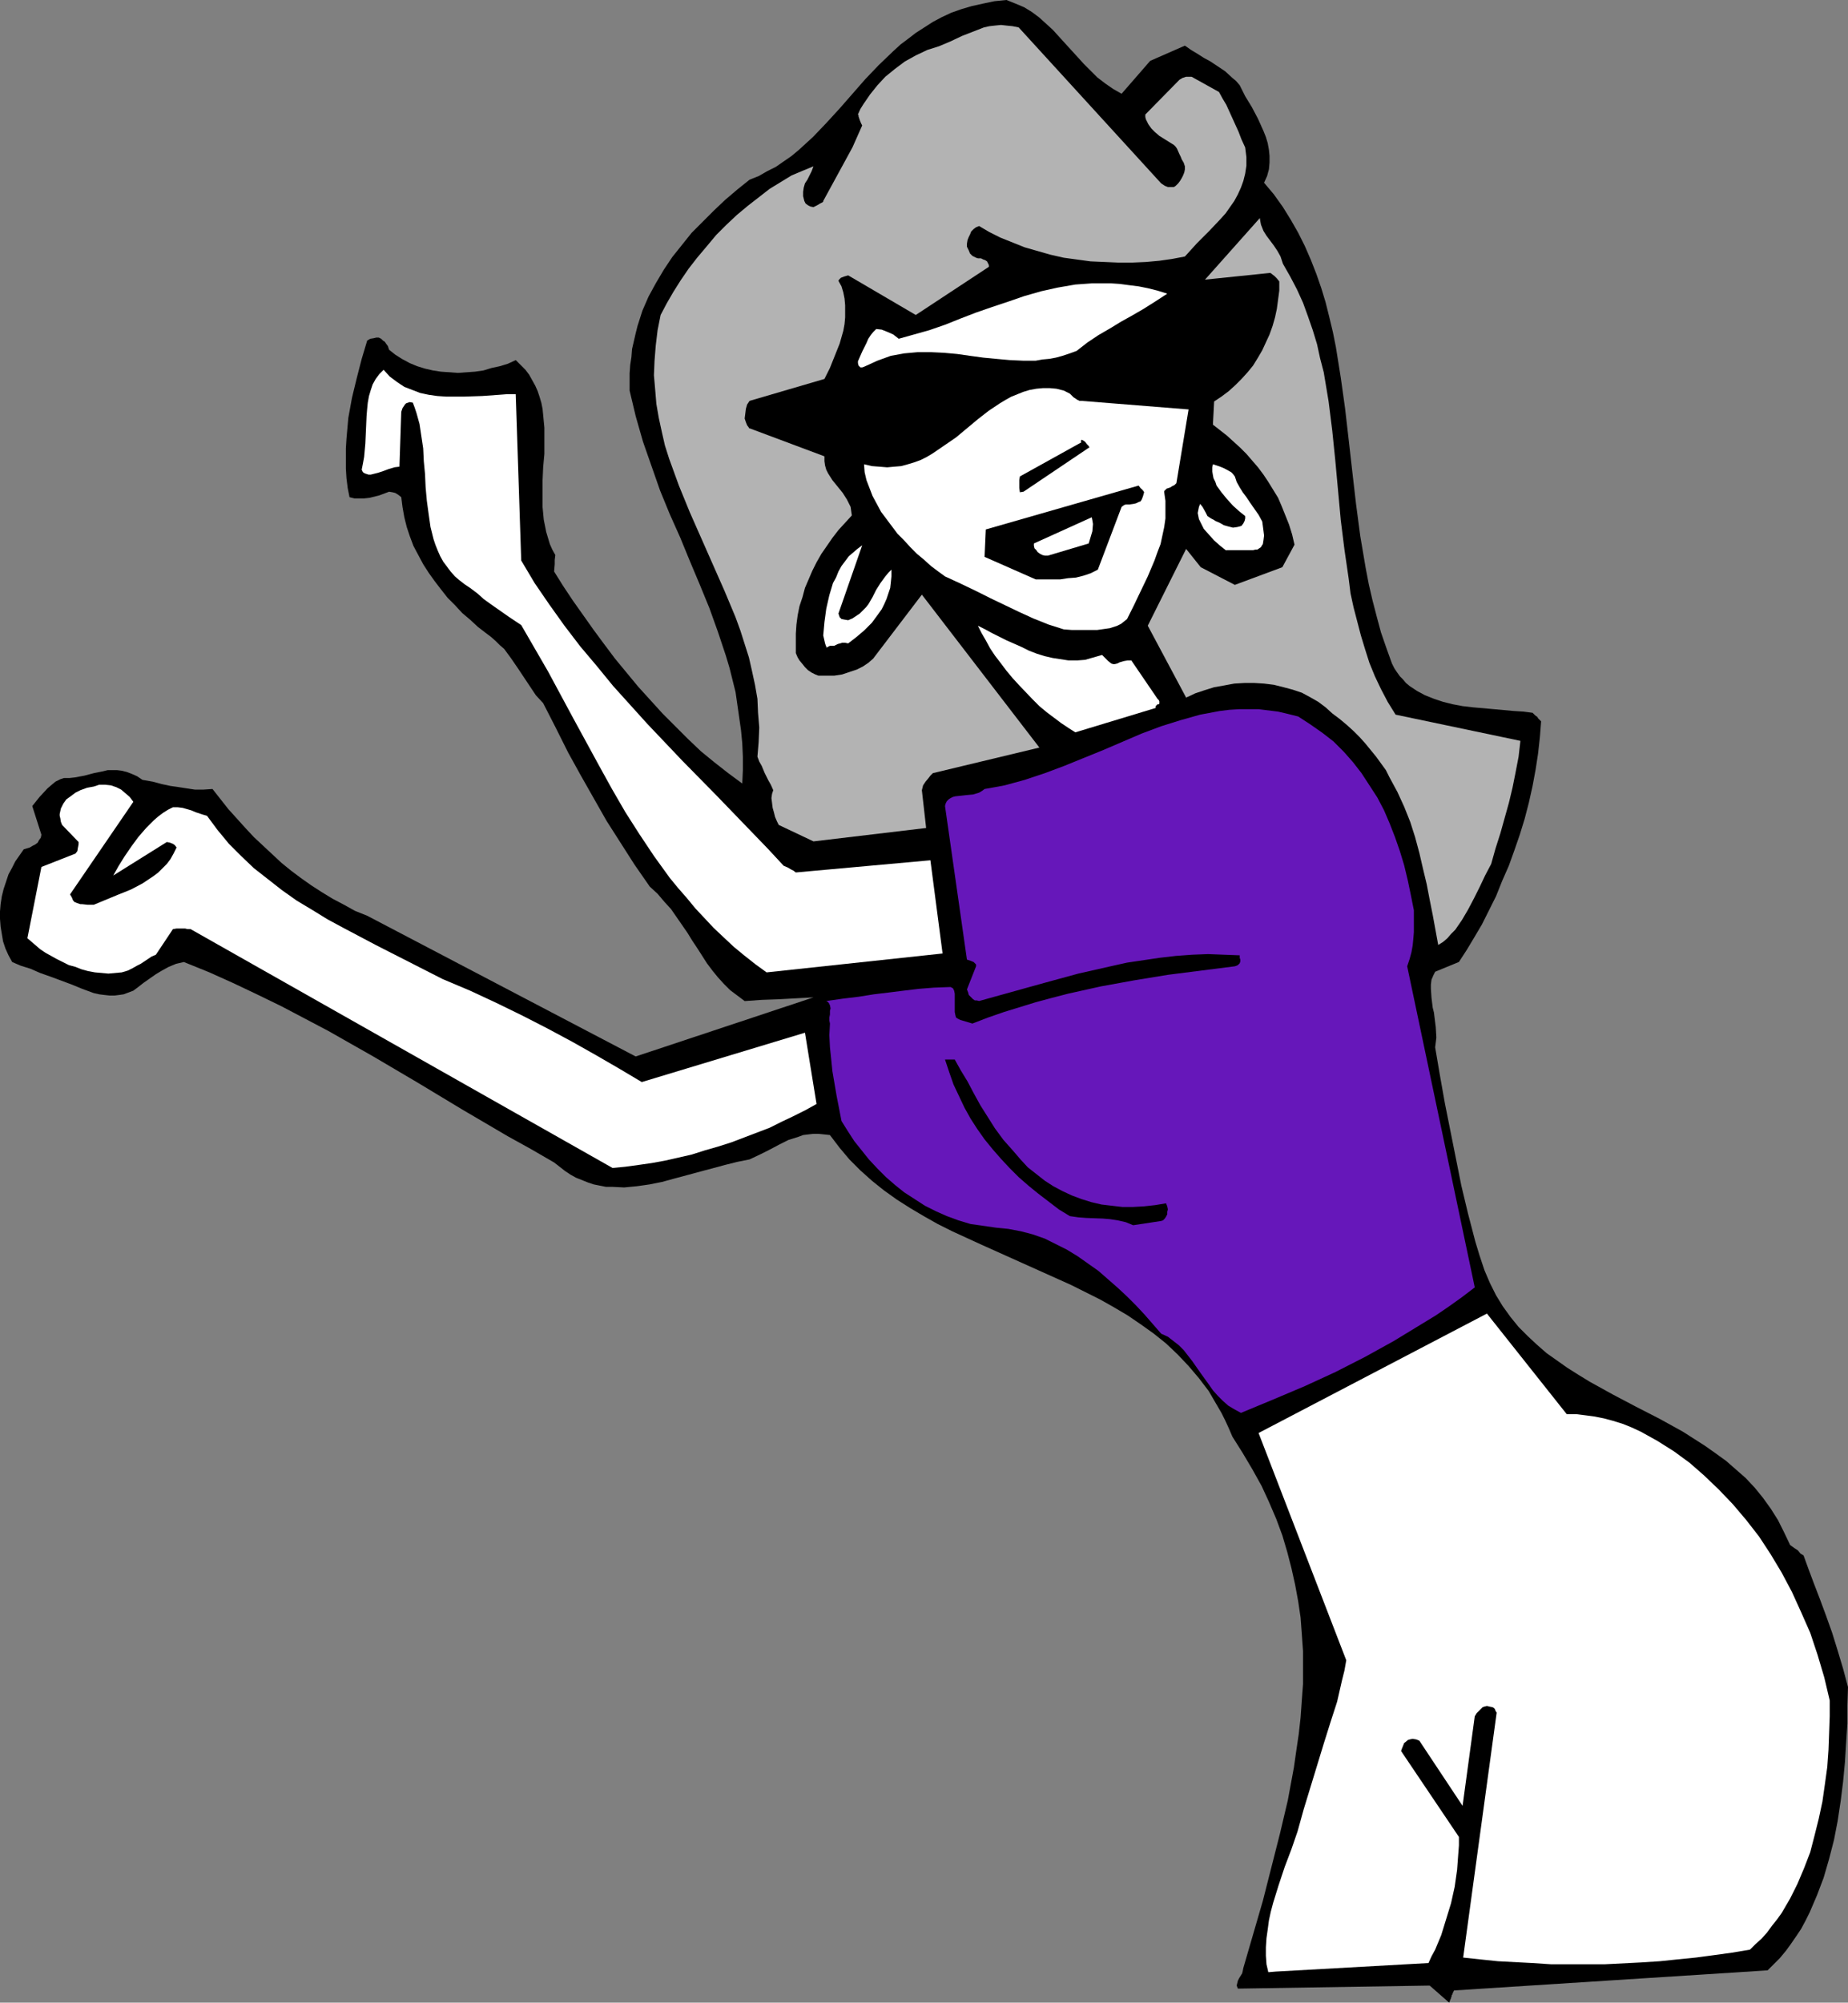
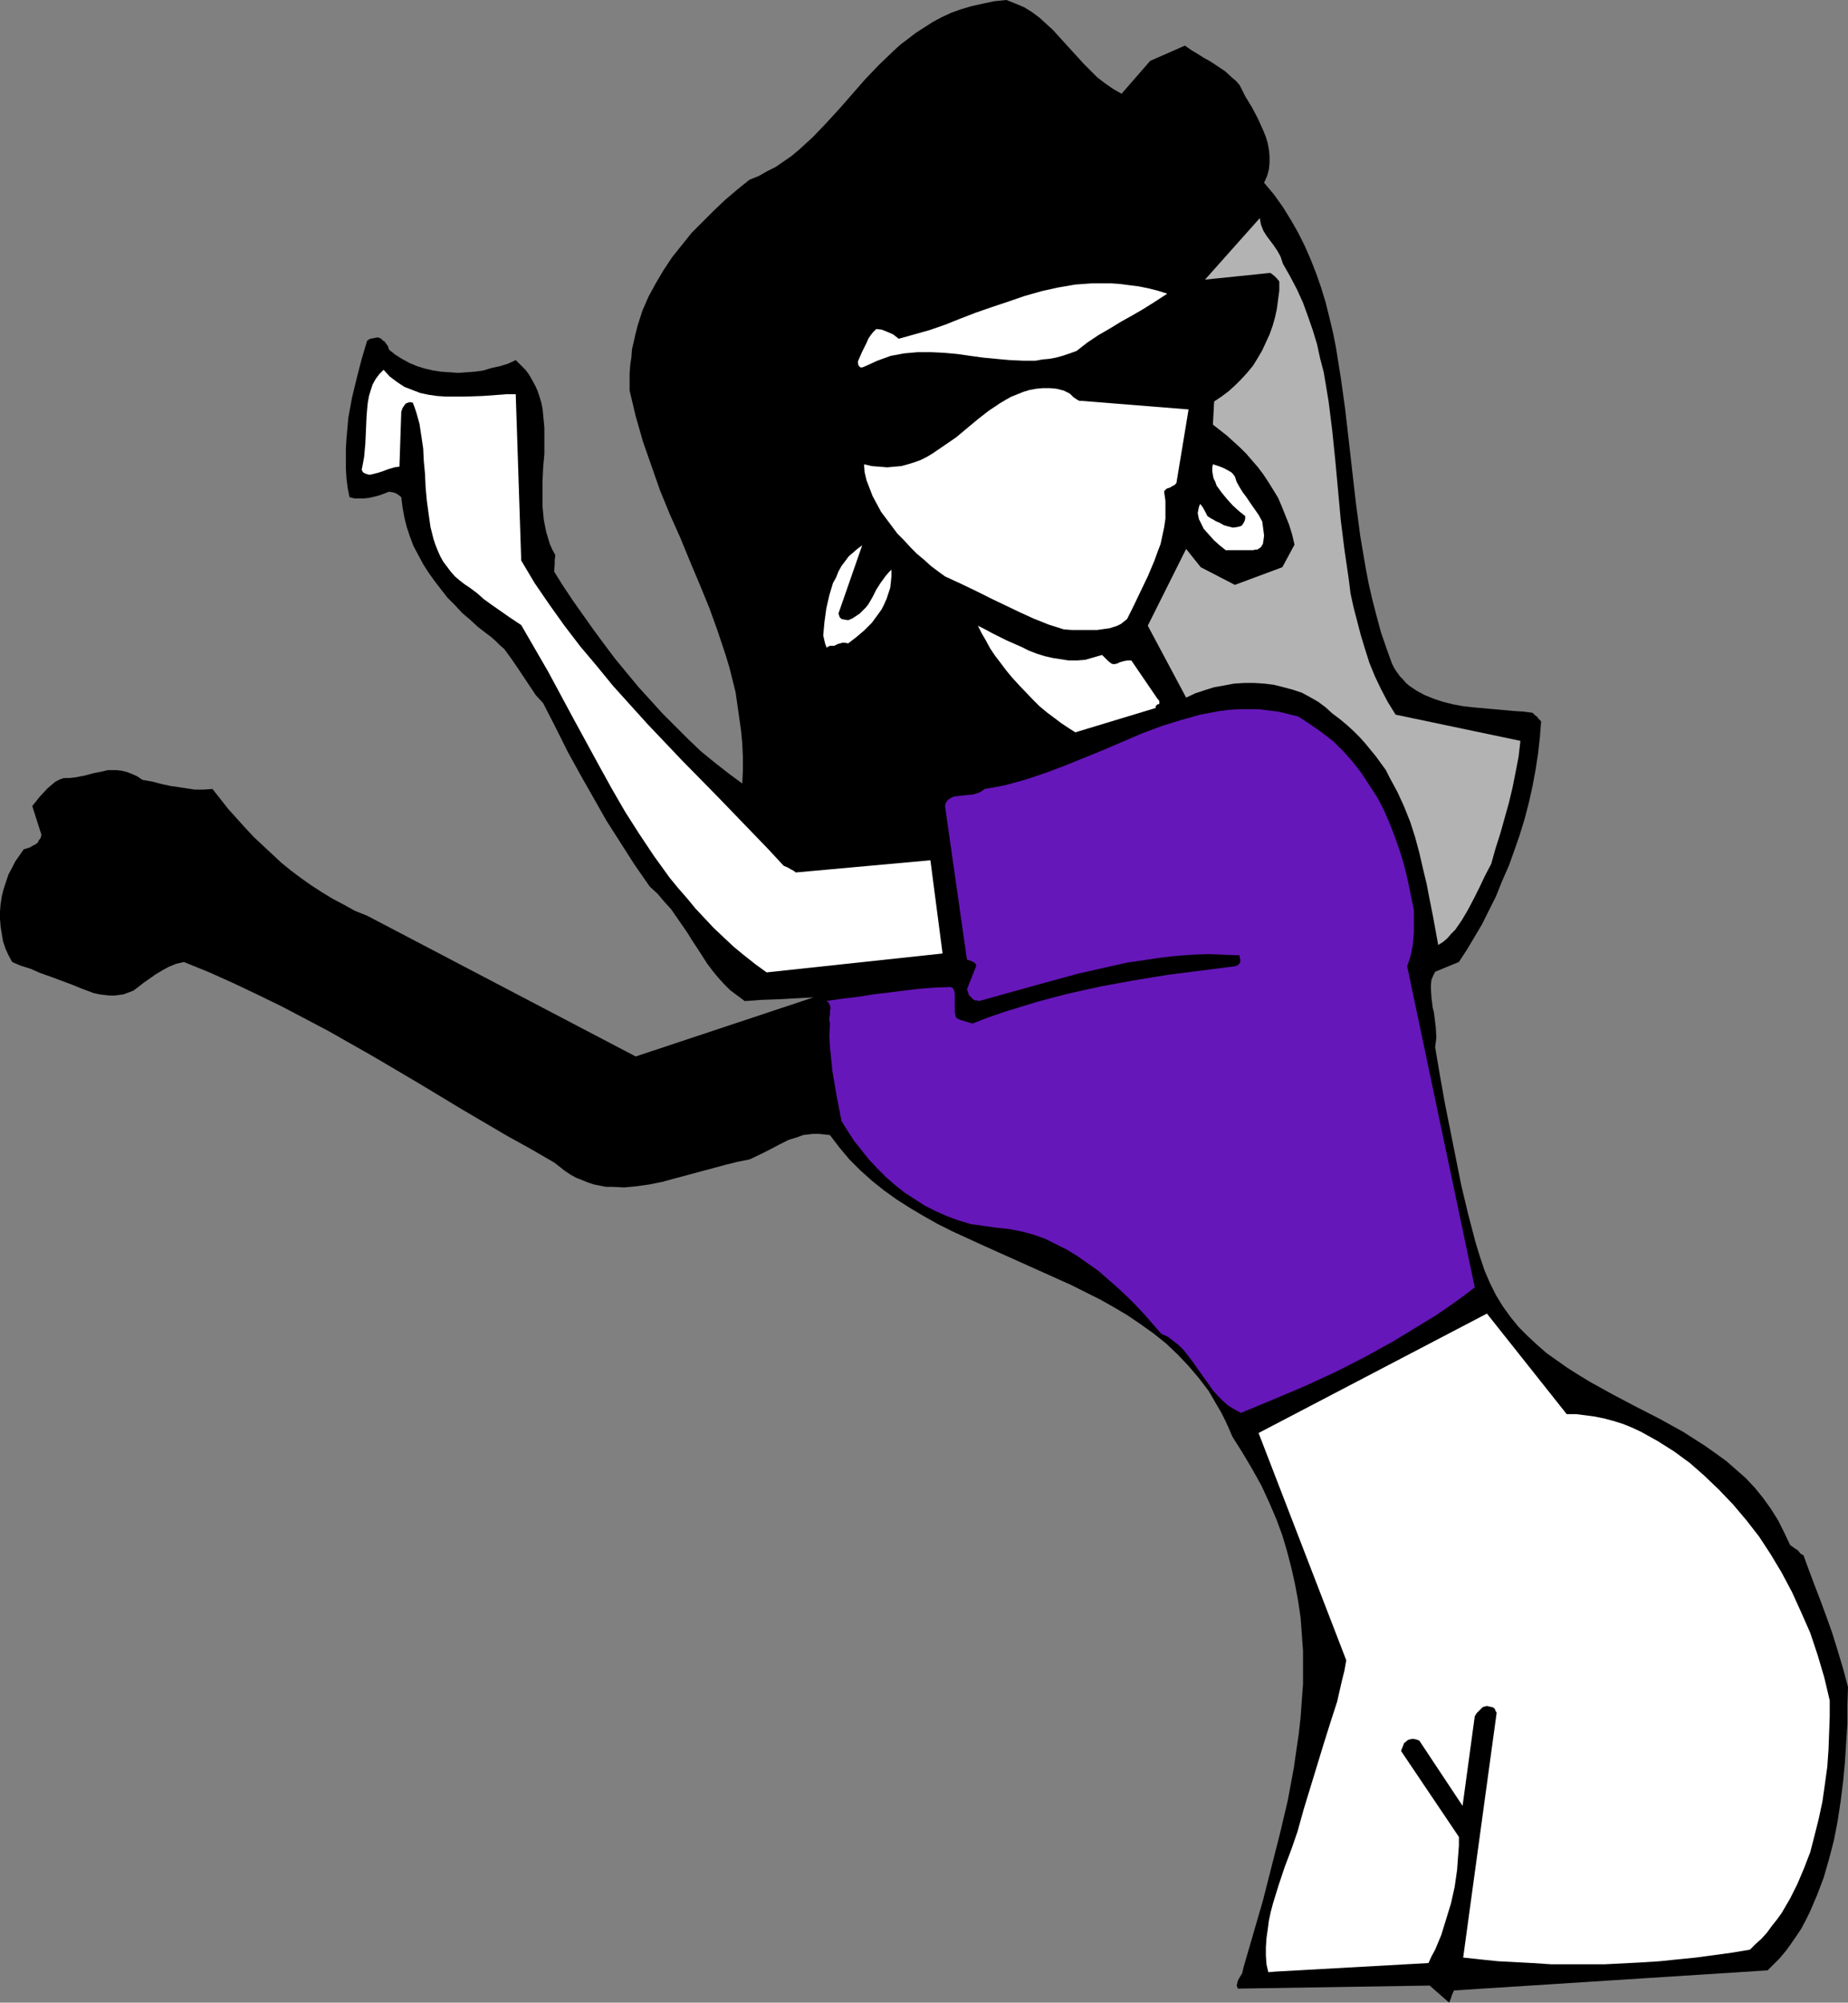
<svg xmlns="http://www.w3.org/2000/svg" xmlns:ns1="http://sodipodi.sourceforge.net/DTD/sodipodi-0.dtd" xmlns:ns2="http://www.inkscape.org/namespaces/inkscape" version="1.0" width="129.766mm" height="140.538mm" id="svg16" ns1:docname="Dancer 16.wmf">
  <rect width="100%" height="100%" fill="#808080" stroke="none" />
  <ns1:namedview id="namedview16" pagecolor="#ffffff" bordercolor="#000000" borderopacity="0.25" ns2:showpageshadow="2" ns2:pageopacity="0.0" ns2:pagecheckerboard="0" ns2:deskcolor="#d1d1d1" ns2:document-units="mm" />
  <defs id="defs1">
    <pattern id="WMFhbasepattern" patternUnits="userSpaceOnUse" width="6" height="6" x="0" y="0" />
  </defs>
  <path style="fill:#000000;fill-opacity:1;fill-rule:evenodd;stroke:none" d="m 215.897,264.534 -47.187,15.675 -71.266,-37.329 -3.232,-1.293 -2.909,-1.616 -3.07,-1.616 -2.909,-1.778 -2.747,-1.778 -2.747,-1.939 -2.586,-1.939 -2.586,-2.101 -2.424,-2.262 -2.424,-2.262 -2.424,-2.262 -2.262,-2.424 -4.525,-5.01 -4.202,-5.333 -2.424,0.162 h -2.262 l -2.101,-0.323 -2.101,-0.323 -2.262,-0.323 -2.262,-0.485 -2.424,-0.646 -2.747,-0.485 -1.454,-0.97 -1.454,-0.646 -1.293,-0.485 -1.293,-0.323 -1.293,-0.162 h -1.293 -1.131 l -1.293,0.323 -2.424,0.485 -2.424,0.646 -2.586,0.485 -1.454,0.162 h -1.454 l -0.97,0.323 -1.293,0.646 -0.97,0.808 -1.131,0.97 -2.101,2.262 -1.939,2.424 2.424,7.595 -0.162,0.808 -0.485,0.646 -0.323,0.646 -0.646,0.485 -0.646,0.323 -0.808,0.485 -1.616,0.485 -1.131,1.616 -1.131,1.616 -0.808,1.616 -0.97,1.778 -0.646,1.939 -0.646,1.939 -0.485,1.939 -0.323,2.101 L 0,241.749 v 1.939 l 0.162,2.101 0.323,1.939 0.323,1.939 0.646,1.939 0.808,1.778 0.97,1.778 2.262,0.97 2.586,0.808 2.586,1.131 2.747,0.97 5.656,2.101 2.747,1.131 3.07,1.131 1.454,0.323 1.293,0.162 1.454,0.162 h 1.293 l 1.293,-0.162 1.131,-0.162 1.293,-0.485 1.293,-0.485 1.293,-0.97 1.454,-1.131 3.232,-2.262 1.616,-0.97 1.778,-0.97 1.939,-0.808 2.101,-0.485 6.787,2.747 6.464,2.909 6.464,3.07 6.302,3.07 12.282,6.464 11.958,6.787 11.797,6.949 11.797,7.11 12.12,7.11 6.141,3.394 6.141,3.555 1.454,1.131 1.454,1.131 1.454,0.97 1.454,0.808 1.616,0.646 1.616,0.646 1.454,0.485 1.616,0.323 1.616,0.323 h 1.616 l 3.232,0.162 3.394,-0.323 3.394,-0.485 3.232,-0.646 3.555,-0.97 6.626,-1.778 6.626,-1.778 3.232,-0.808 3.232,-0.646 2.747,-1.293 2.586,-1.293 2.424,-1.293 2.586,-1.293 2.586,-0.808 1.293,-0.485 1.293,-0.162 1.454,-0.162 h 1.293 l 1.616,0.162 1.454,0.162 2.586,3.394 2.586,3.07 2.909,2.909 3.07,2.747 3.232,2.586 3.394,2.424 3.555,2.262 3.555,2.101 3.717,2.101 3.878,1.939 7.757,3.555 7.918,3.555 7.918,3.555 7.918,3.555 3.878,1.939 3.878,1.939 3.717,2.101 3.555,2.101 3.555,2.424 3.394,2.424 3.232,2.586 3.07,2.909 2.909,3.07 2.747,3.232 2.586,3.394 2.262,3.878 1.131,1.939 0.97,1.939 0.97,2.101 0.97,2.262 2.747,4.363 2.586,4.363 2.424,4.363 1.939,4.202 1.939,4.525 1.616,4.363 1.293,4.363 1.131,4.363 0.97,4.363 0.808,4.363 0.646,4.363 0.323,4.363 0.323,4.525 v 4.363 4.363 l -0.323,4.363 -0.323,4.525 -0.485,4.363 -0.646,4.363 -0.646,4.525 -1.616,8.726 -2.101,8.888 -2.262,8.888 -2.262,8.888 -5.171,17.776 -0.162,0.808 -0.162,0.646 -0.808,1.293 -0.323,0.646 -0.162,0.646 -0.162,0.646 0.323,0.808 50.904,-0.808 5.171,4.525 0.323,-0.808 0.162,-0.323 v -0.162 l 0.162,-0.323 v -0.162 -0.162 l 0.162,-0.162 0.162,-0.485 0.162,-0.323 0.162,-0.323 83.224,-5.333 1.616,-1.616 1.616,-1.616 1.616,-1.939 1.293,-1.778 1.454,-2.101 1.293,-1.939 1.131,-2.101 1.131,-2.262 0.97,-2.262 0.97,-2.262 1.778,-4.686 1.454,-5.01 1.293,-5.01 0.97,-5.01 0.808,-5.333 0.646,-5.171 0.485,-5.171 0.323,-5.171 0.323,-5.01 v -4.848 l 0.162,-4.848 -1.293,-4.848 -1.454,-4.848 -1.454,-4.686 -1.616,-4.525 -1.616,-4.363 -1.616,-4.202 -1.454,-3.878 -0.646,-1.778 -0.646,-1.778 -0.808,-0.485 -0.646,-0.808 -0.97,-0.646 -1.131,-0.808 -1.616,-3.394 -1.616,-3.232 -1.939,-3.07 -2.101,-2.909 -2.101,-2.586 -2.424,-2.586 -2.586,-2.262 -2.586,-2.262 -2.909,-2.101 -2.747,-1.939 -5.818,-3.717 -6.141,-3.394 -6.302,-3.232 -6.141,-3.232 -6.141,-3.394 -2.909,-1.778 -3.07,-1.939 -2.747,-1.939 -2.747,-1.939 -2.586,-2.262 -2.424,-2.262 -2.424,-2.424 -2.101,-2.586 -2.101,-2.909 -1.778,-2.909 -1.616,-3.232 -1.454,-3.394 -1.293,-3.878 -1.131,-3.717 -1.939,-7.433 -1.778,-7.433 -1.454,-7.272 -2.909,-14.544 -1.293,-7.272 -1.293,-7.595 0.162,-1.293 0.162,-1.293 -0.162,-2.747 -0.323,-2.586 -0.162,-1.293 -0.323,-1.293 -0.323,-2.586 -0.162,-2.424 v -1.131 l 0.162,-1.293 0.485,-1.131 0.485,-0.97 6.302,-2.586 2.101,-3.232 1.939,-3.232 2.101,-3.555 1.778,-3.555 1.939,-3.878 1.616,-4.04 1.778,-4.04 1.454,-4.04 1.454,-4.202 1.293,-4.202 1.131,-4.363 0.97,-4.363 0.808,-4.363 0.646,-4.202 0.485,-4.363 0.323,-4.202 -0.485,-0.485 -0.323,-0.323 -0.162,-0.323 -0.646,-0.485 -0.323,-0.323 -0.323,-0.323 -2.424,-0.323 -2.586,-0.162 -5.333,-0.485 -5.494,-0.485 -2.747,-0.323 -2.586,-0.485 -2.586,-0.646 -2.424,-0.808 -2.424,-0.97 -2.101,-1.131 -1.939,-1.293 -0.97,-0.808 -0.808,-0.97 -0.808,-0.808 -0.808,-1.131 -0.646,-0.97 -0.646,-1.293 -1.454,-4.04 -1.454,-4.202 -1.131,-4.202 -1.131,-4.363 -0.97,-4.202 -0.808,-4.202 -1.454,-8.565 -1.131,-8.565 -0.97,-8.403 -0.97,-8.565 -0.97,-8.403 -1.131,-8.08 -1.293,-8.08 -0.808,-4.04 -0.97,-4.04 -0.97,-3.878 -1.131,-3.717 -1.293,-3.717 -1.454,-3.717 -1.616,-3.717 -1.778,-3.555 -1.939,-3.394 -2.101,-3.394 -2.424,-3.394 -2.586,-3.07 0.808,-1.778 0.485,-1.778 0.162,-1.778 v -1.778 l -0.162,-1.616 -0.323,-1.778 -0.485,-1.616 -0.646,-1.616 -1.454,-3.232 -1.616,-3.07 -1.778,-2.909 -1.454,-2.909 -0.97,-1.131 -0.97,-0.808 -1.939,-1.778 -1.939,-1.293 -1.939,-1.293 -1.778,-0.97 -1.778,-1.131 -1.616,-0.97 -1.616,-1.131 -9.211,4.04 -7.595,8.726 -2.262,-1.293 -2.101,-1.454 -2.101,-1.616 -1.778,-1.778 -1.778,-1.778 -1.616,-1.778 -3.394,-3.717 -3.232,-3.555 -1.778,-1.616 -1.778,-1.616 -1.939,-1.454 -2.101,-1.293 L 269.548,0.97 267.125,0 l -3.232,0.323 -3.07,0.646 -2.909,0.646 -2.747,0.808 -2.747,0.97 -2.424,1.131 -2.424,1.293 -2.262,1.454 -2.262,1.454 -2.101,1.616 -1.939,1.454 -1.939,1.778 -3.878,3.717 -3.555,3.717 -3.394,3.878 -3.394,3.878 -3.555,3.878 -3.555,3.717 -1.778,1.616 -1.939,1.778 -1.939,1.616 -2.101,1.454 -2.101,1.454 -2.262,1.131 -2.262,1.293 -2.424,0.97 -3.232,2.586 -3.232,2.747 -3.07,2.909 -2.909,2.909 -2.909,2.909 -2.586,3.232 -2.586,3.232 -2.262,3.394 -2.101,3.555 -1.939,3.555 -1.616,3.717 -1.293,4.04 -0.485,1.939 -0.485,2.101 -0.485,2.101 -0.162,2.101 -0.323,2.101 -0.162,2.262 v 2.262 2.262 l 0.808,3.394 0.808,3.394 0.97,3.394 0.97,3.394 2.262,6.464 2.262,6.464 2.586,6.302 2.747,6.141 2.586,6.302 2.586,6.141 2.586,6.302 2.262,6.302 2.101,6.302 0.97,3.232 0.808,3.232 0.808,3.232 0.485,3.394 0.485,3.394 0.485,3.394 0.323,3.394 0.162,3.555 v 3.555 l -0.162,3.555 -3.717,-2.747 -3.717,-2.909 -3.555,-2.909 -3.394,-3.232 -3.394,-3.394 -3.394,-3.394 -3.232,-3.555 -3.232,-3.555 -3.07,-3.717 -3.07,-3.717 -2.909,-3.878 -2.747,-3.717 -2.747,-3.878 -2.747,-3.878 -2.586,-3.878 -2.424,-3.878 0.162,-1.939 v -1.131 l 0.162,-1.293 -0.808,-1.454 -0.646,-1.454 -0.485,-1.616 -0.485,-1.616 -0.323,-1.616 -0.323,-1.616 -0.323,-3.394 v -3.394 -3.555 l 0.162,-3.555 0.323,-3.555 v -3.394 -3.555 l -0.323,-3.394 -0.162,-1.616 -0.323,-1.616 -0.485,-1.616 -0.485,-1.454 -0.646,-1.454 -0.808,-1.454 -0.808,-1.454 -0.97,-1.293 -1.293,-1.293 -1.293,-1.293 -2.101,0.97 -2.101,0.646 -2.262,0.485 -2.101,0.646 -2.262,0.323 -2.262,0.162 -2.262,0.162 -2.262,-0.162 -2.262,-0.162 -2.101,-0.323 -2.101,-0.485 -2.101,-0.646 -1.939,-0.808 -2.101,-1.131 -1.778,-1.131 -1.616,-1.293 -0.323,-0.97 -0.485,-0.646 -0.323,-0.485 -0.485,-0.323 -0.485,-0.485 -0.646,-0.323 h -0.646 l -0.646,0.162 -0.97,0.162 -0.808,0.485 -1.454,4.848 -1.293,5.01 -1.293,5.333 -0.97,5.333 -0.485,5.494 -0.162,2.586 v 2.747 2.586 l 0.162,2.586 0.323,2.586 0.485,2.424 1.293,0.323 h 1.293 1.293 l 1.454,-0.162 1.293,-0.323 1.293,-0.323 2.586,-0.97 0.97,0.162 0.646,0.162 0.808,0.485 0.808,0.646 0.323,2.586 0.485,2.747 0.646,2.586 0.808,2.424 0.97,2.586 1.293,2.424 1.293,2.424 1.454,2.262 1.616,2.262 1.616,2.101 1.778,2.262 1.939,1.939 1.939,2.101 2.101,1.778 2.101,1.939 2.101,1.616 1.293,0.97 1.293,1.131 1.131,1.131 1.131,0.97 1.778,2.424 1.778,2.586 1.616,2.424 1.616,2.424 1.616,2.424 1.939,2.101 3.394,6.625 3.232,6.464 3.394,6.141 3.394,5.979 3.394,5.979 3.717,5.817 3.717,5.817 4.04,5.817 2.101,1.939 1.778,2.101 1.778,1.939 1.454,2.101 2.909,4.202 1.293,2.101 1.293,1.939 2.586,4.04 1.454,1.939 1.454,1.778 1.616,1.778 1.616,1.616 1.939,1.454 1.939,1.454 4.525,-0.323 4.525,-0.162 z" id="path1" />
  <path style="fill:#6617ba;fill-opacity:1;fill-rule:evenodd;stroke:none" d="m 219.291,265.503 4.525,-0.646 4.04,-0.485 4.04,-0.646 4.04,-0.485 3.878,-0.485 4.04,-0.485 4.04,-0.323 4.363,-0.162 0.646,0.323 0.323,0.646 0.162,0.808 v 0.808 0.97 1.131 1.939 l 0.162,0.808 0.162,0.646 0.485,0.323 0.646,0.323 1.616,0.485 1.616,0.485 4.202,-1.616 4.202,-1.454 4.202,-1.293 4.202,-1.293 4.202,-1.131 4.363,-1.131 8.726,-1.939 8.888,-1.616 8.888,-1.454 8.888,-1.131 8.888,-1.131 0.485,-0.162 0.323,-0.162 0.323,-0.323 0.162,-0.162 0.162,-0.485 v -0.485 l -0.162,-0.485 v -0.646 l -4.202,-0.162 -4.202,-0.162 -4.202,0.162 -4.363,0.323 -4.202,0.485 -4.363,0.646 -4.363,0.646 -4.363,0.97 -8.565,1.939 -8.888,2.424 -8.726,2.424 -8.726,2.424 -0.646,-0.162 h -0.485 l -0.485,-0.323 -0.323,-0.323 -0.323,-0.323 -0.485,-0.485 -0.162,-0.646 -0.323,-0.808 2.424,-6.141 v -0.485 l -0.162,-0.162 -0.162,-0.162 -0.323,-0.323 -0.808,-0.323 -0.485,-0.162 -0.485,-0.162 -5.818,-40.722 0.162,-0.646 0.323,-0.646 0.485,-0.485 0.485,-0.323 0.646,-0.323 0.646,-0.162 1.454,-0.162 1.454,-0.162 1.778,-0.162 1.616,-0.485 0.808,-0.485 0.646,-0.485 2.747,-0.485 2.586,-0.485 5.333,-1.454 5.333,-1.778 5.171,-1.939 10.342,-4.202 10.181,-4.363 5.171,-1.939 5.171,-1.616 5.171,-1.454 2.586,-0.485 2.586,-0.485 2.586,-0.323 2.586,-0.162 h 2.586 2.586 l 2.586,0.323 2.586,0.323 2.747,0.646 2.586,0.646 3.232,2.101 3.232,2.262 2.909,2.262 2.747,2.747 2.424,2.747 2.262,2.909 2.101,3.232 2.101,3.232 1.778,3.394 1.454,3.394 1.454,3.717 1.293,3.717 1.131,3.717 0.97,4.04 0.808,3.878 0.808,4.04 v 2.101 1.939 1.778 l -0.162,1.939 -0.162,1.616 -0.323,1.778 -0.485,1.778 -0.646,1.939 17.938,85.161 -3.394,2.586 -3.394,2.424 -3.555,2.424 -3.717,2.262 -7.434,4.525 -7.595,4.202 -7.918,4.04 -8.08,3.717 -8.403,3.555 -8.565,3.555 -1.778,-0.97 -1.616,-0.97 -1.454,-1.293 -1.293,-1.293 -1.293,-1.454 -1.131,-1.616 -2.101,-2.909 -2.262,-3.232 -1.131,-1.454 -1.131,-1.454 -1.293,-1.293 -1.454,-1.131 -1.454,-1.131 -1.778,-0.808 -4.363,-5.01 -2.262,-2.424 -2.424,-2.424 -2.424,-2.262 -2.586,-2.262 -2.586,-2.262 -2.747,-1.939 -2.747,-1.939 -2.909,-1.778 -2.909,-1.454 -2.909,-1.454 -3.232,-1.131 -3.07,-0.808 -3.394,-0.646 -3.232,-0.323 -3.394,-0.485 -3.394,-0.485 -3.232,-0.97 -3.07,-1.131 -2.909,-1.293 -2.909,-1.454 -2.747,-1.778 -2.747,-1.778 -2.424,-1.939 -2.424,-2.101 -2.262,-2.262 -2.262,-2.424 -1.939,-2.424 -1.939,-2.424 -1.778,-2.747 -1.616,-2.586 -1.293,-6.625 -1.131,-6.625 -0.323,-3.232 -0.323,-3.07 -0.162,-3.232 0.162,-3.07 -0.162,-0.808 v -0.808 l 0.162,-0.808 v -0.97 l 0.162,-0.646 -0.162,-0.808 -0.323,-0.646 -0.323,-0.323 z" id="path2" />
  <path style="fill:#ffffff;fill-opacity:1;fill-rule:evenodd;stroke:none" d="m 338.552,522.927 40.562,-2.262 0.808,-1.778 0.97,-1.778 1.616,-3.878 1.293,-4.202 1.293,-4.202 0.97,-4.363 0.646,-4.525 0.323,-4.363 0.162,-2.101 v -2.262 l -15.352,-22.785 0.162,-0.485 0.323,-0.808 0.323,-0.808 0.808,-0.646 0.162,-0.162 0.485,-0.162 0.808,-0.162 0.97,0.162 0.808,0.323 11.474,17.291 3.232,-23.755 0.485,-0.808 0.323,-0.323 0.808,-0.808 0.485,-0.485 0.485,-0.162 0.646,-0.162 0.646,0.162 0.808,0.162 0.323,0.162 0.323,0.323 0.162,0.485 0.323,0.485 -8.888,64.962 4.525,0.485 4.686,0.485 9.211,0.485 4.848,0.323 h 4.686 4.848 4.848 l 9.534,-0.485 5.01,-0.323 4.686,-0.485 4.848,-0.485 4.848,-0.646 4.686,-0.646 4.848,-0.808 1.454,-1.454 1.616,-1.454 1.454,-1.616 1.293,-1.778 1.293,-1.616 1.293,-1.778 2.262,-3.878 1.939,-3.878 1.778,-4.202 1.616,-4.202 1.131,-4.363 1.131,-4.525 0.97,-4.525 0.646,-4.525 0.646,-4.686 0.323,-4.525 0.162,-4.363 0.162,-4.525 v -4.202 l -1.454,-6.141 -1.778,-5.979 -1.939,-5.817 -2.424,-5.494 -2.424,-5.333 -2.747,-5.171 -2.909,-4.848 -3.07,-4.686 -3.394,-4.363 -3.555,-4.202 -3.717,-3.878 -3.878,-3.717 -3.878,-3.394 -4.202,-3.07 -4.363,-2.747 -4.363,-2.424 -2.424,-1.131 -2.424,-0.97 -2.586,-0.808 -2.424,-0.646 -2.424,-0.485 -2.424,-0.323 -2.586,-0.323 h -2.424 l -21.17,-26.663 -60.6,31.673 23.27,60.276 -0.485,2.747 -0.646,2.586 -1.293,5.656 -1.778,5.494 -1.778,5.656 -1.778,5.817 -1.778,5.817 -1.778,5.817 -1.616,5.817 -1.616,4.686 -1.778,4.686 -1.616,4.848 -1.454,4.686 -0.646,2.424 -0.485,2.262 -0.323,2.424 -0.323,2.262 -0.162,2.424 v 2.262 l 0.162,2.262 0.485,2.101 z" id="path3" />
-   <path style="fill:#000000;fill-opacity:1;fill-rule:evenodd;stroke:none" d="m 300.737,324.971 7.434,-1.131 0.485,-0.162 0.485,-0.485 0.323,-0.485 0.323,-0.646 v -0.646 l 0.162,-0.646 -0.162,-0.808 -0.323,-0.808 -2.909,0.485 -2.909,0.323 -2.909,0.162 h -2.909 l -2.747,-0.323 -2.747,-0.323 -2.747,-0.646 -2.586,-0.808 -2.586,-0.97 -2.424,-1.131 -2.424,-1.293 -2.262,-1.454 -2.262,-1.778 -2.262,-1.778 -1.939,-2.101 -1.939,-2.262 -2.586,-2.909 -2.262,-3.07 -1.939,-3.07 -1.939,-3.07 -1.778,-3.232 -1.616,-3.07 -1.778,-2.909 -1.616,-2.909 h -2.586 l 1.131,3.394 1.131,3.232 1.454,3.07 1.454,3.07 1.616,2.909 1.778,2.747 1.939,2.747 2.101,2.586 2.262,2.586 2.262,2.424 2.424,2.424 2.586,2.262 2.586,2.101 2.747,2.101 2.747,2.101 2.909,1.778 2.262,0.323 2.101,0.162 4.363,0.162 1.939,0.162 2.101,0.323 2.101,0.485 z" id="path4" />
-   <path style="fill:#ffffff;fill-opacity:1;fill-rule:evenodd;stroke:none" d="m 162.569,309.781 3.394,-0.323 3.555,-0.485 3.394,-0.485 3.555,-0.646 3.555,-0.808 3.555,-0.808 3.555,-1.131 3.394,-0.97 3.555,-1.131 3.394,-1.293 3.394,-1.293 3.394,-1.293 3.232,-1.616 3.07,-1.454 3.232,-1.616 2.909,-1.616 -3.07,-18.907 -43.309,13.089 -5.979,-3.555 -6.141,-3.555 -6.302,-3.555 -6.626,-3.555 -6.626,-3.394 -6.949,-3.394 -6.949,-3.232 -7.272,-3.07 -8.888,-4.525 -8.888,-4.525 -8.565,-4.525 -4.202,-2.262 -4.202,-2.586 -4.04,-2.424 -3.878,-2.747 -3.717,-2.909 -3.717,-2.909 -3.394,-3.232 -3.232,-3.232 -3.07,-3.717 -2.747,-3.717 -1.131,-0.323 -0.97,-0.323 -0.97,-0.323 -1.131,-0.485 -1.131,-0.323 -1.131,-0.323 -1.293,-0.162 h -1.293 l -1.293,0.646 -1.293,0.808 -1.293,0.97 -1.131,0.97 -2.101,2.101 -2.101,2.424 -1.778,2.424 -1.778,2.586 -1.616,2.586 -1.454,2.586 14.221,-8.888 0.808,0.162 0.808,0.323 0.485,0.323 0.485,0.646 -0.808,1.616 -0.808,1.454 -0.97,1.293 -1.131,1.131 -1.131,1.131 -1.293,0.97 -1.454,0.97 -1.454,0.97 -3.07,1.616 -3.232,1.293 -6.626,2.747 h -1.616 l -1.454,-0.162 h -0.485 l -0.485,-0.162 -0.485,-0.162 -0.323,-0.162 h -0.162 l -0.162,-0.162 -0.323,-0.323 -0.323,-0.808 -0.485,-0.808 16.806,-24.563 -0.97,-1.293 -1.131,-0.97 -1.131,-0.97 -1.293,-0.646 -1.454,-0.485 -1.454,-0.162 H 26.341 l -1.454,0.485 -1.778,0.323 -1.778,0.646 -1.293,0.646 -1.293,0.97 -1.131,0.808 -0.808,1.131 -0.646,1.293 -0.323,1.454 v 0.485 l 0.162,0.646 0.162,0.97 0.323,0.808 4.363,4.525 v 0.646 l -0.162,0.808 -0.162,0.97 -0.485,0.646 -9.05,3.555 -3.717,18.907 1.131,0.97 1.131,0.97 1.131,0.97 1.454,0.97 1.454,0.808 1.454,0.808 3.232,1.616 1.778,0.485 1.616,0.646 1.778,0.485 1.778,0.323 1.778,0.162 1.778,0.162 1.778,-0.162 1.778,-0.162 1.616,-0.485 1.293,-0.646 1.131,-0.646 0.97,-0.485 0.97,-0.646 0.97,-0.646 0.97,-0.646 1.131,-0.485 4.525,-6.787 0.97,-0.162 h 1.131 1.131 l 0.646,0.162 h 0.808 z" id="path5" />
  <path style="fill:#ffffff;fill-opacity:1;fill-rule:evenodd;stroke:none" d="m 203.454,257.908 46.702,-5.01 -3.232,-24.724 -35.714,3.232 -0.646,-0.485 -0.646,-0.323 -0.808,-0.485 -1.131,-0.485 -4.202,-4.525 -4.525,-4.686 -8.888,-9.211 -9.373,-9.534 -9.211,-9.696 -4.525,-5.01 -4.525,-5.01 -4.363,-5.333 -4.363,-5.171 -4.202,-5.494 -4.04,-5.656 -3.878,-5.656 -3.555,-5.979 -1.454,-44.116 h -2.262 l -2.101,0.162 -4.525,0.323 -4.848,0.162 h -4.686 l -2.424,-0.162 -2.262,-0.323 -2.262,-0.485 -2.101,-0.808 -2.101,-0.808 -1.939,-1.293 -1.939,-1.454 -1.616,-1.778 -1.131,1.131 -0.97,1.293 -0.808,1.454 -0.485,1.454 -0.485,1.616 -0.323,1.778 -0.162,1.616 -0.162,1.939 -0.323,7.272 -0.323,3.555 -0.323,1.778 -0.323,1.616 0.323,0.646 0.485,0.323 0.485,0.162 0.485,0.162 h 0.646 l 0.646,-0.162 1.293,-0.323 1.454,-0.485 1.293,-0.485 1.616,-0.485 1.293,-0.162 0.485,-14.544 0.323,-0.97 0.646,-0.97 0.323,-0.323 0.485,-0.162 0.485,-0.162 0.808,0.162 0.485,1.293 0.485,1.454 0.808,2.909 0.485,3.232 0.485,3.232 0.162,3.394 0.323,3.394 0.162,3.555 0.323,3.555 0.485,3.555 0.485,3.394 0.808,3.232 0.485,1.454 0.646,1.616 0.646,1.454 0.808,1.454 0.97,1.293 0.97,1.293 1.131,1.293 1.131,0.97 1.454,1.131 1.454,0.97 1.939,1.454 1.616,1.454 1.778,1.293 1.616,1.131 3.232,2.262 3.394,2.262 3.555,6.141 3.555,6.141 6.787,12.605 6.787,12.443 3.394,6.141 3.555,6.141 3.717,5.817 3.878,5.817 4.202,5.817 2.262,2.747 2.262,2.586 2.262,2.747 2.424,2.586 2.424,2.586 2.747,2.586 2.586,2.424 2.747,2.262 3.07,2.424 z" id="path6" />
  <path style="fill:#b3b3b3;fill-opacity:1;fill-rule:evenodd;stroke:none" d="m 381.699,250.636 1.293,-0.808 1.131,-0.97 0.97,-1.131 1.131,-1.131 1.778,-2.586 1.616,-2.747 1.616,-3.07 1.454,-2.909 1.454,-3.07 1.616,-3.07 1.131,-4.04 1.293,-4.04 2.262,-8.08 0.97,-4.04 0.808,-4.04 0.808,-4.202 0.485,-4.202 -33.128,-6.949 -2.101,-3.394 -1.778,-3.394 -1.616,-3.394 -1.454,-3.555 -1.131,-3.555 -1.131,-3.717 -0.97,-3.717 -0.97,-3.717 -0.808,-3.717 -0.485,-3.878 -1.131,-7.757 -0.97,-7.757 -1.454,-15.836 -0.808,-7.918 -0.97,-7.757 -1.293,-7.757 -0.97,-3.717 -0.808,-3.717 -1.131,-3.717 -1.293,-3.717 -1.293,-3.555 -1.616,-3.555 -1.778,-3.394 -1.939,-3.394 -0.323,-0.97 -0.323,-0.97 -0.808,-1.454 -0.97,-1.454 -0.97,-1.293 -0.97,-1.293 -0.808,-1.293 -0.646,-1.616 -0.162,-0.808 -0.162,-0.97 -14.544,16.321 17.291,-1.778 0.323,0.162 0.162,0.162 0.646,0.485 0.646,0.646 0.646,0.808 v 2.424 l -0.323,2.424 -0.323,2.424 -0.485,2.262 -0.646,2.262 -0.808,2.262 -0.97,2.101 -0.97,2.101 -1.131,1.939 -1.293,2.101 -1.454,1.778 -1.616,1.778 -1.616,1.616 -1.778,1.616 -1.939,1.454 -1.939,1.293 -0.323,6.141 3.717,2.909 3.555,3.232 1.616,1.616 3.07,3.555 1.454,1.939 1.293,1.939 1.293,2.101 1.293,2.101 0.97,2.262 0.97,2.424 0.97,2.424 0.808,2.586 0.646,2.747 -3.232,5.979 -12.605,4.686 -9.05,-4.686 -3.878,-4.848 -10.181,20.361 10.181,19.068 2.424,-1.131 2.424,-0.808 2.586,-0.808 2.747,-0.485 2.586,-0.485 2.747,-0.162 h 2.586 l 2.586,0.162 2.586,0.323 2.586,0.646 2.424,0.646 2.424,0.808 2.101,1.131 2.262,1.293 1.939,1.454 1.778,1.616 1.939,1.454 1.939,1.616 1.778,1.616 1.616,1.616 1.454,1.616 1.454,1.778 1.454,1.778 1.293,1.778 1.293,1.778 0.97,1.939 2.101,3.878 1.778,3.878 1.616,4.04 1.293,4.04 1.131,4.202 0.97,4.202 0.97,4.04 0.808,4.202 0.808,4.04 z" id="path7" />
-   <path style="fill:#b3b3b3;fill-opacity:1;fill-rule:evenodd;stroke:none" d="m 215.897,223.165 29.896,-3.555 -1.131,-10.019 0.162,-0.646 0.162,-0.646 0.646,-0.97 0.808,-0.97 0.485,-0.646 0.646,-0.646 28.28,-6.787 -31.189,-40.561 -12.928,16.968 -1.293,1.131 -1.454,0.97 -1.616,0.808 -1.939,0.646 -1.939,0.646 -2.101,0.323 h -2.101 -2.101 l -0.808,-0.323 -0.97,-0.485 -0.97,-0.646 -0.808,-0.808 -0.646,-0.808 -0.808,-0.97 -0.485,-0.808 -0.485,-1.131 v -2.586 -2.586 l 0.162,-2.424 0.323,-2.424 0.485,-2.424 0.808,-2.424 0.646,-2.424 0.97,-2.262 0.97,-2.262 1.131,-2.262 1.293,-2.262 1.454,-2.101 1.454,-2.101 1.616,-2.101 1.778,-1.939 1.778,-1.939 -0.162,-1.131 -0.162,-1.131 -0.485,-0.97 -0.485,-0.97 -1.131,-1.778 -2.747,-3.394 -1.131,-1.778 -0.485,-0.97 -0.323,-1.131 -0.162,-1.131 v -1.293 l -19.877,-7.433 h -0.162 v -0.162 l -0.485,-0.646 -0.323,-0.808 -0.323,-0.97 0.162,-1.293 0.162,-1.293 0.323,-1.131 0.323,-0.485 0.323,-0.485 19.877,-5.817 1.454,-2.909 1.293,-3.232 1.293,-3.232 0.97,-3.394 0.323,-1.778 0.162,-1.778 v -1.616 -1.616 l -0.162,-1.778 -0.323,-1.616 -0.485,-1.616 -0.808,-1.454 0.162,-0.323 0.485,-0.485 0.808,-0.323 1.131,-0.323 17.938,10.504 19.392,-12.766 v -0.485 l -0.162,-0.323 -0.323,-0.646 -0.485,-0.323 -0.485,-0.162 -0.646,-0.323 h -0.808 l -0.485,-0.162 -0.646,-0.323 -0.323,-0.162 -0.162,-0.162 -0.485,-0.485 -0.323,-0.808 -0.485,-0.97 v -0.808 l 0.162,-0.97 0.323,-0.808 0.323,-0.646 0.323,-0.808 0.646,-0.646 0.646,-0.485 0.808,-0.323 2.747,1.616 2.909,1.454 3.232,1.293 3.232,1.293 3.394,0.97 3.394,0.97 3.555,0.808 3.555,0.485 3.555,0.485 3.717,0.162 3.717,0.162 h 3.555 l 3.717,-0.162 3.555,-0.323 3.394,-0.485 3.394,-0.646 3.232,-3.555 3.232,-3.232 2.909,-3.07 1.454,-1.616 1.131,-1.616 1.131,-1.616 0.97,-1.778 0.808,-1.778 0.646,-1.778 0.485,-1.939 0.323,-2.101 v -2.262 l -0.323,-2.586 -0.97,-2.101 -0.808,-2.101 -0.808,-1.778 -0.808,-1.778 -1.616,-3.555 -0.97,-1.616 -0.97,-1.778 -7.272,-4.04 h -0.646 -0.808 l -0.97,0.323 -0.808,0.485 -9.05,9.211 v 0.646 l 0.162,0.646 0.646,1.293 0.808,1.131 0.97,0.97 1.131,0.97 1.293,0.808 2.586,1.616 0.485,0.485 0.323,0.485 0.646,1.454 0.323,0.646 0.323,0.808 0.485,0.808 0.323,0.97 v 0.808 l -0.162,0.808 -0.323,0.808 -0.323,0.646 -0.485,0.808 -0.485,0.646 -0.646,0.646 -0.485,0.323 h -0.808 -0.808 l -0.808,-0.323 -0.97,-0.646 -37.814,-41.369 -1.616,-0.323 -1.616,-0.162 -1.454,-0.162 -1.616,0.162 -1.454,0.162 -1.454,0.323 -2.909,1.131 -2.909,1.131 -3.07,1.454 -3.07,1.293 -3.07,0.97 -3.07,1.454 -2.909,1.616 -2.586,1.939 -2.586,2.101 -2.101,2.262 -1.939,2.424 -1.778,2.586 -0.808,1.293 -0.646,1.454 0.162,0.162 v 0.323 l 0.323,0.97 0.323,0.808 0.323,0.646 -2.586,5.817 -7.757,14.221 v 0.162 l -0.162,0.162 -0.646,0.323 -0.808,0.485 -0.97,0.485 -0.808,-0.162 -0.646,-0.323 -0.646,-0.485 -0.323,-0.646 -0.162,-0.646 -0.162,-0.646 v -1.131 l 0.162,-1.131 0.323,-1.131 0.646,-0.97 1.131,-2.262 0.485,-1.293 -2.747,1.131 -3.07,1.293 -2.909,1.778 -2.909,1.778 -2.909,2.262 -2.909,2.262 -2.909,2.424 -2.747,2.586 -2.747,2.747 -2.424,2.909 -2.586,3.07 -2.262,2.909 -2.101,3.07 -1.939,3.07 -1.778,3.07 -1.616,3.07 -0.808,4.04 -0.485,4.04 -0.323,4.04 -0.162,3.878 0.323,3.717 0.323,3.878 0.646,3.717 0.808,3.717 0.808,3.555 1.131,3.555 1.293,3.555 1.293,3.555 2.909,7.11 3.07,6.949 3.07,6.949 3.07,6.949 2.909,6.949 1.293,3.555 1.131,3.555 1.131,3.555 0.808,3.555 0.808,3.717 0.646,3.717 0.162,3.717 0.323,3.878 -0.162,3.878 -0.323,3.878 0.485,1.293 0.646,1.131 0.808,1.939 0.485,0.97 0.485,0.97 0.646,1.131 0.646,1.454 -0.323,0.97 -0.162,1.131 0.162,1.293 0.162,1.293 0.323,1.131 0.323,1.293 0.485,1.131 0.485,0.97 z" id="path8" />
  <path style="fill:#ffffff;fill-opacity:1;fill-rule:evenodd;stroke:none" d="m 285.385,194.239 21.331,-6.464 v -0.485 l 0.323,-0.323 0.162,-0.162 h 0.323 l 0.162,-0.162 v -0.162 -0.485 l -0.162,-0.323 -0.323,-0.323 -6.949,-10.181 h -0.97 l -0.97,0.162 -1.131,0.323 -0.646,0.323 -0.646,0.162 h -0.485 l -0.485,-0.162 -0.808,-0.646 -0.808,-0.808 -0.808,-0.808 -2.262,0.646 -2.262,0.646 -2.101,0.162 h -2.262 l -2.101,-0.323 -2.101,-0.323 -2.101,-0.485 -2.101,-0.646 -2.101,-0.808 -1.939,-0.97 -4.04,-1.778 -3.878,-1.939 -1.778,-0.97 -1.939,-0.97 0.97,1.939 1.131,1.939 1.131,2.101 1.293,1.939 1.616,2.101 1.454,1.939 1.616,1.939 1.778,1.939 3.555,3.717 1.778,1.778 1.939,1.616 1.939,1.454 1.939,1.454 1.939,1.293 z" id="path9" />
  <path style="fill:#ffffff;fill-opacity:1;fill-rule:evenodd;stroke:none" d="m 220.261,171.292 h 0.485 0.646 l 0.97,-0.485 0.646,-0.162 0.485,-0.162 h 0.808 l 0.808,0.162 2.101,-1.616 2.101,-1.778 2.101,-2.101 1.778,-2.424 0.808,-1.131 0.646,-1.293 0.646,-1.454 0.485,-1.454 0.485,-1.454 0.162,-1.454 0.162,-1.616 v -1.778 l -0.808,0.808 -0.808,0.97 -1.293,1.778 -1.131,1.778 -0.97,1.939 -1.131,1.939 -0.646,0.808 -0.808,0.808 -0.808,0.808 -0.97,0.646 -0.97,0.646 -1.131,0.485 -0.97,-0.162 -0.808,-0.162 -0.323,-0.323 -0.162,-0.162 -0.162,-0.485 -0.162,-0.485 6.302,-18.099 -1.293,0.97 -1.131,0.97 -1.131,0.97 -0.97,1.293 -0.97,1.293 -0.808,1.454 -0.646,1.616 -0.808,1.454 -0.485,1.616 -0.485,1.616 -0.808,3.555 -0.485,3.555 -0.323,3.555 0.485,2.101 0.162,0.485 0.162,0.323 v 0.162 0.162 z" id="path10" />
  <path style="fill:#ffffff;fill-opacity:1;fill-rule:evenodd;stroke:none" d="m 282.315,166.929 2.101,0.162 h 0.97 1.131 2.424 2.262 l 2.262,-0.323 1.131,-0.162 0.97,-0.323 0.97,-0.323 0.97,-0.485 0.808,-0.646 0.808,-0.646 0.808,-1.616 0.97,-1.939 1.778,-3.717 1.939,-4.04 1.778,-4.202 0.808,-2.262 0.808,-2.101 0.485,-2.262 0.485,-2.262 0.323,-2.262 v -2.262 -2.424 l -0.323,-2.262 v -0.323 l 0.323,-0.323 0.323,-0.323 0.485,-0.162 0.485,-0.162 0.485,-0.323 0.646,-0.323 0.485,-0.485 3.232,-19.553 -28.28,-2.262 h -0.646 l -0.646,-0.323 -0.485,-0.323 -0.485,-0.323 -0.97,-0.97 -0.646,-0.323 -0.97,-0.485 -1.939,-0.485 -1.778,-0.162 h -1.778 l -1.778,0.162 -1.778,0.323 -1.616,0.485 -1.616,0.646 -1.616,0.646 -1.454,0.808 -1.616,0.97 -2.909,1.939 -2.909,2.262 -2.909,2.424 -2.909,2.424 -3.07,2.101 -3.07,2.101 -1.616,0.97 -1.616,0.808 -1.778,0.646 -1.616,0.485 -1.778,0.485 -1.939,0.162 -1.778,0.162 -1.939,-0.162 -2.101,-0.162 -2.101,-0.485 0.162,2.101 0.485,2.101 0.808,2.101 0.808,2.101 1.131,2.101 1.131,2.101 1.454,1.939 1.454,1.939 1.454,1.939 1.778,1.778 1.616,1.778 1.778,1.778 1.939,1.616 1.778,1.616 1.939,1.454 1.778,1.293 4.202,1.939 4.04,1.939 3.878,1.939 3.717,1.778 3.717,1.778 3.878,1.778 4.04,1.616 z" id="path11" />
-   <path style="fill:#000000;fill-opacity:1;fill-rule:evenodd;stroke:none" d="m 274.881,153.678 h 4.363 2.101 l 2.101,-0.323 2.101,-0.162 1.939,-0.485 1.939,-0.646 1.939,-0.97 6.302,-16.644 0.646,-0.485 0.485,-0.162 h 0.97 l 1.131,-0.162 0.646,-0.162 0.646,-0.323 0.485,-0.162 0.323,-0.485 0.323,-0.808 0.323,-1.131 -0.162,-0.323 -0.162,-0.162 -0.162,-0.162 v -0.162 h -0.162 l -0.323,-0.323 -0.485,-0.646 -40.562,11.635 -0.323,7.272 z" id="path12" />
  <path style="fill:#ffffff;fill-opacity:1;fill-rule:evenodd;stroke:none" d="m 278.113,147.376 10.827,-3.232 0.485,-1.616 0.485,-1.616 0.162,-1.939 -0.162,-0.97 -0.162,-0.808 -15.352,6.949 v 0.646 l 0.162,0.646 0.485,0.485 0.323,0.485 0.646,0.485 0.646,0.323 0.646,0.162 z" id="path13" />
-   <path style="fill:#ffffff;fill-opacity:1;fill-rule:evenodd;stroke:none" d="m 326.432,145.922 h 6.141 l 0.646,-0.162 h 0.485 l 0.485,-0.323 0.485,-0.323 0.162,-0.323 0.323,-0.485 0.162,-0.97 0.162,-1.293 -0.162,-1.293 -0.323,-2.424 -0.97,-1.778 -1.131,-1.616 -1.131,-1.616 -0.97,-1.454 -0.97,-1.293 -0.808,-1.293 -0.808,-1.454 -0.485,-1.454 -0.485,-0.646 -0.485,-0.485 -1.454,-0.808 -0.646,-0.323 -0.808,-0.323 -1.939,-0.646 -0.162,0.808 v 1.131 l 0.162,0.97 0.162,0.808 0.485,0.97 0.323,0.97 1.293,1.778 1.454,1.778 1.616,1.778 1.616,1.454 1.616,1.293 v 0.646 l -0.162,0.646 -0.323,0.646 -0.485,0.646 -0.485,0.162 -0.646,0.162 -1.131,0.162 -1.293,-0.323 -1.131,-0.323 -1.131,-0.646 -1.131,-0.485 -0.485,-0.323 -0.646,-0.323 -0.97,-0.646 -0.485,-0.97 -0.808,-1.454 -0.646,-0.808 -0.323,0.808 -0.162,0.808 -0.162,0.808 0.162,0.808 0.162,0.808 0.485,0.97 0.808,1.616 1.293,1.454 1.454,1.616 1.454,1.293 1.616,1.293 z" id="path14" />
-   <path style="fill:#000000;fill-opacity:1;fill-rule:evenodd;stroke:none" d="m 271.649,130.409 17.291,-11.635 h 0.162 v -0.162 l -0.162,-0.323 -0.485,-0.485 -0.485,-0.646 -0.485,-0.323 -0.323,-0.162 h -0.162 v 0 l -0.162,0.323 0.162,0.323 -16.322,9.049 -0.162,0.97 v 1.131 0.97 l 0.162,1.131 z" id="path15" />
+   <path style="fill:#ffffff;fill-opacity:1;fill-rule:evenodd;stroke:none" d="m 326.432,145.922 h 6.141 l 0.646,-0.162 h 0.485 l 0.485,-0.323 0.485,-0.323 0.162,-0.323 0.323,-0.485 0.162,-0.97 0.162,-1.293 -0.162,-1.293 -0.323,-2.424 -0.97,-1.778 -1.131,-1.616 -1.131,-1.616 -0.97,-1.454 -0.97,-1.293 -0.808,-1.293 -0.808,-1.454 -0.485,-1.454 -0.485,-0.646 -0.485,-0.485 -1.454,-0.808 -0.646,-0.323 -0.808,-0.323 -1.939,-0.646 -0.162,0.808 v 1.131 l 0.162,0.97 0.162,0.808 0.485,0.97 0.323,0.97 1.293,1.778 1.454,1.778 1.616,1.778 1.616,1.454 1.616,1.293 v 0.646 l -0.162,0.646 -0.323,0.646 -0.485,0.646 -0.485,0.162 -0.646,0.162 -1.131,0.162 -1.293,-0.323 -1.131,-0.323 -1.131,-0.646 -1.131,-0.485 -0.485,-0.323 -0.646,-0.323 -0.97,-0.646 -0.485,-0.97 -0.808,-1.454 -0.646,-0.808 -0.323,0.808 -0.162,0.808 -0.162,0.808 0.162,0.808 0.162,0.808 0.485,0.97 0.808,1.616 1.293,1.454 1.454,1.616 1.454,1.293 1.616,1.293 " id="path14" />
  <path style="fill:#ffffff;fill-opacity:1;fill-rule:evenodd;stroke:none" d="m 229.31,97.281 1.778,-0.808 1.778,-0.808 1.778,-0.646 1.778,-0.646 1.778,-0.323 1.778,-0.323 3.555,-0.323 h 3.555 l 3.394,0.162 3.555,0.323 3.394,0.485 3.555,0.485 3.394,0.323 3.555,0.323 3.555,0.162 h 3.394 l 1.778,-0.323 1.778,-0.162 1.778,-0.323 1.778,-0.485 1.939,-0.646 1.778,-0.646 2.909,-2.262 2.909,-1.939 3.07,-1.778 2.909,-1.778 2.909,-1.616 3.07,-1.778 3.07,-1.939 3.232,-2.101 -2.586,-0.808 -2.586,-0.646 -2.424,-0.485 -2.586,-0.323 -2.424,-0.323 -2.424,-0.162 h -2.424 -2.424 l -2.262,0.162 -2.262,0.162 -4.686,0.808 -4.363,0.97 -4.525,1.293 -4.202,1.454 -4.363,1.454 -4.202,1.454 -4.202,1.616 -4.04,1.616 -4.202,1.454 -4.04,1.131 -4.04,1.131 -1.454,-1.131 -1.454,-0.646 -1.616,-0.646 -1.454,-0.162 -0.808,0.808 -0.646,0.808 -0.646,0.97 -0.485,1.131 -1.131,2.262 -1.131,2.586 v 0.485 l 0.162,0.646 0.323,0.323 0.162,0.162 h 0.485 z" id="path16" />
</svg>